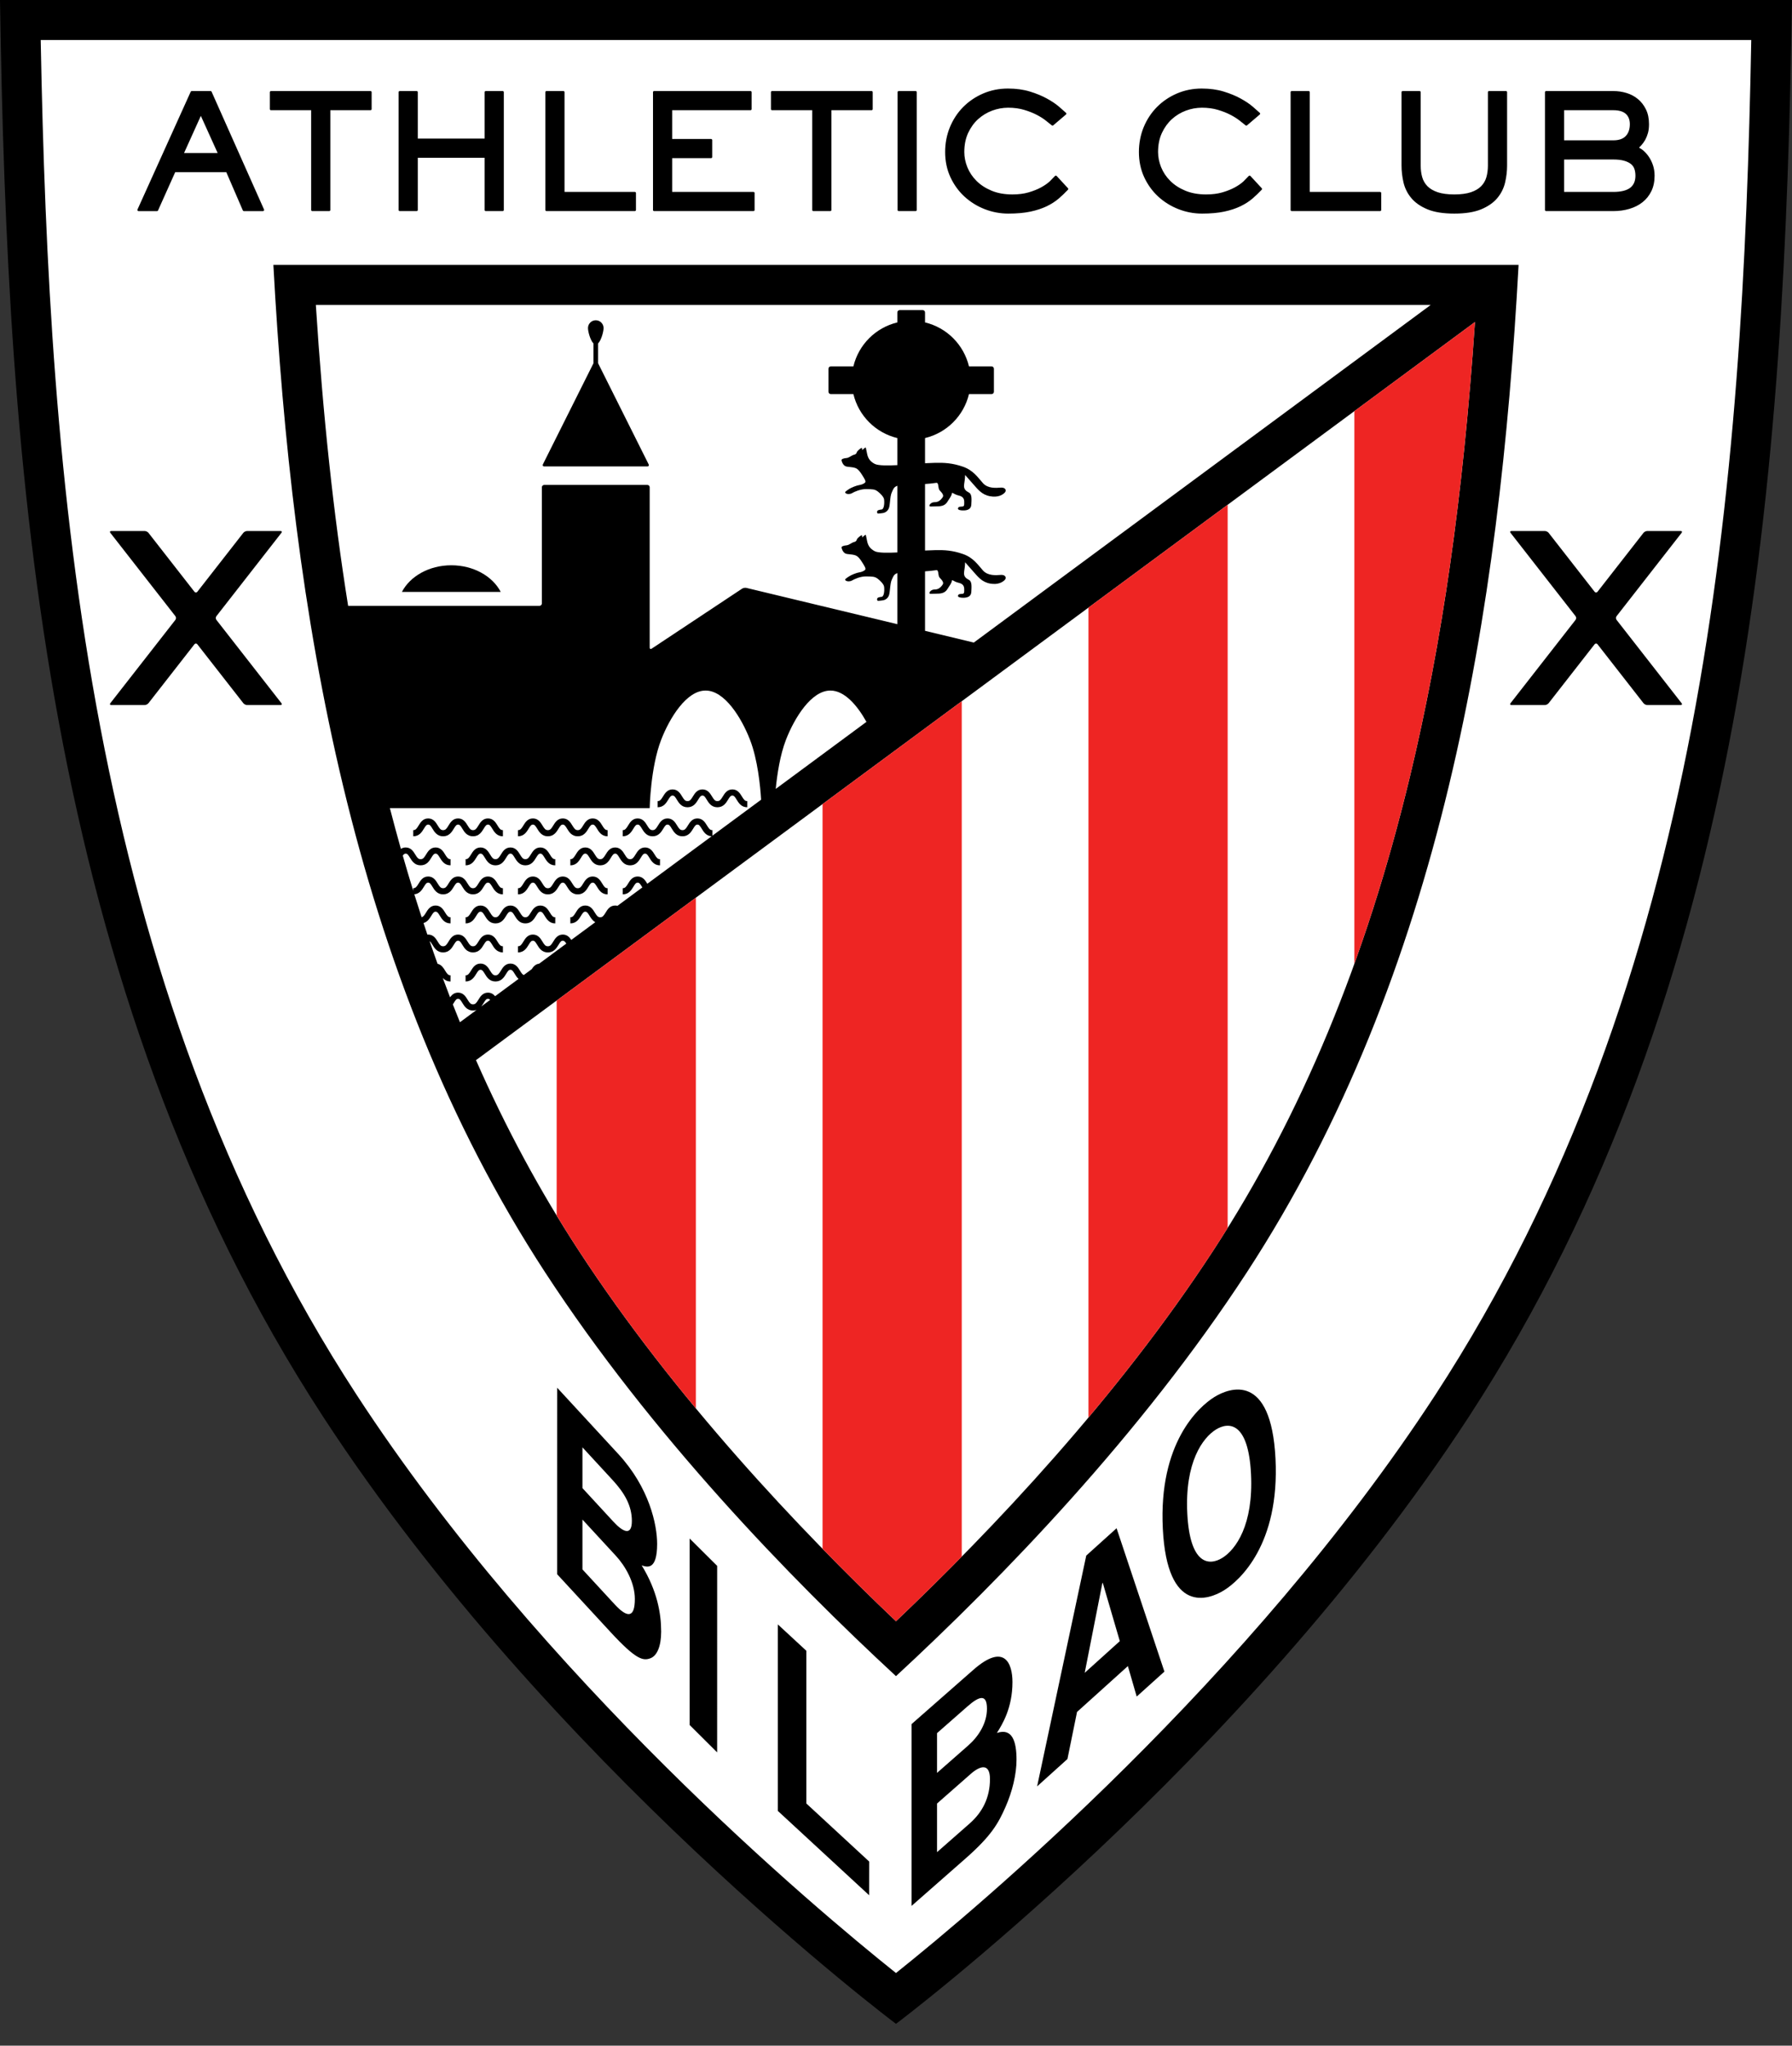
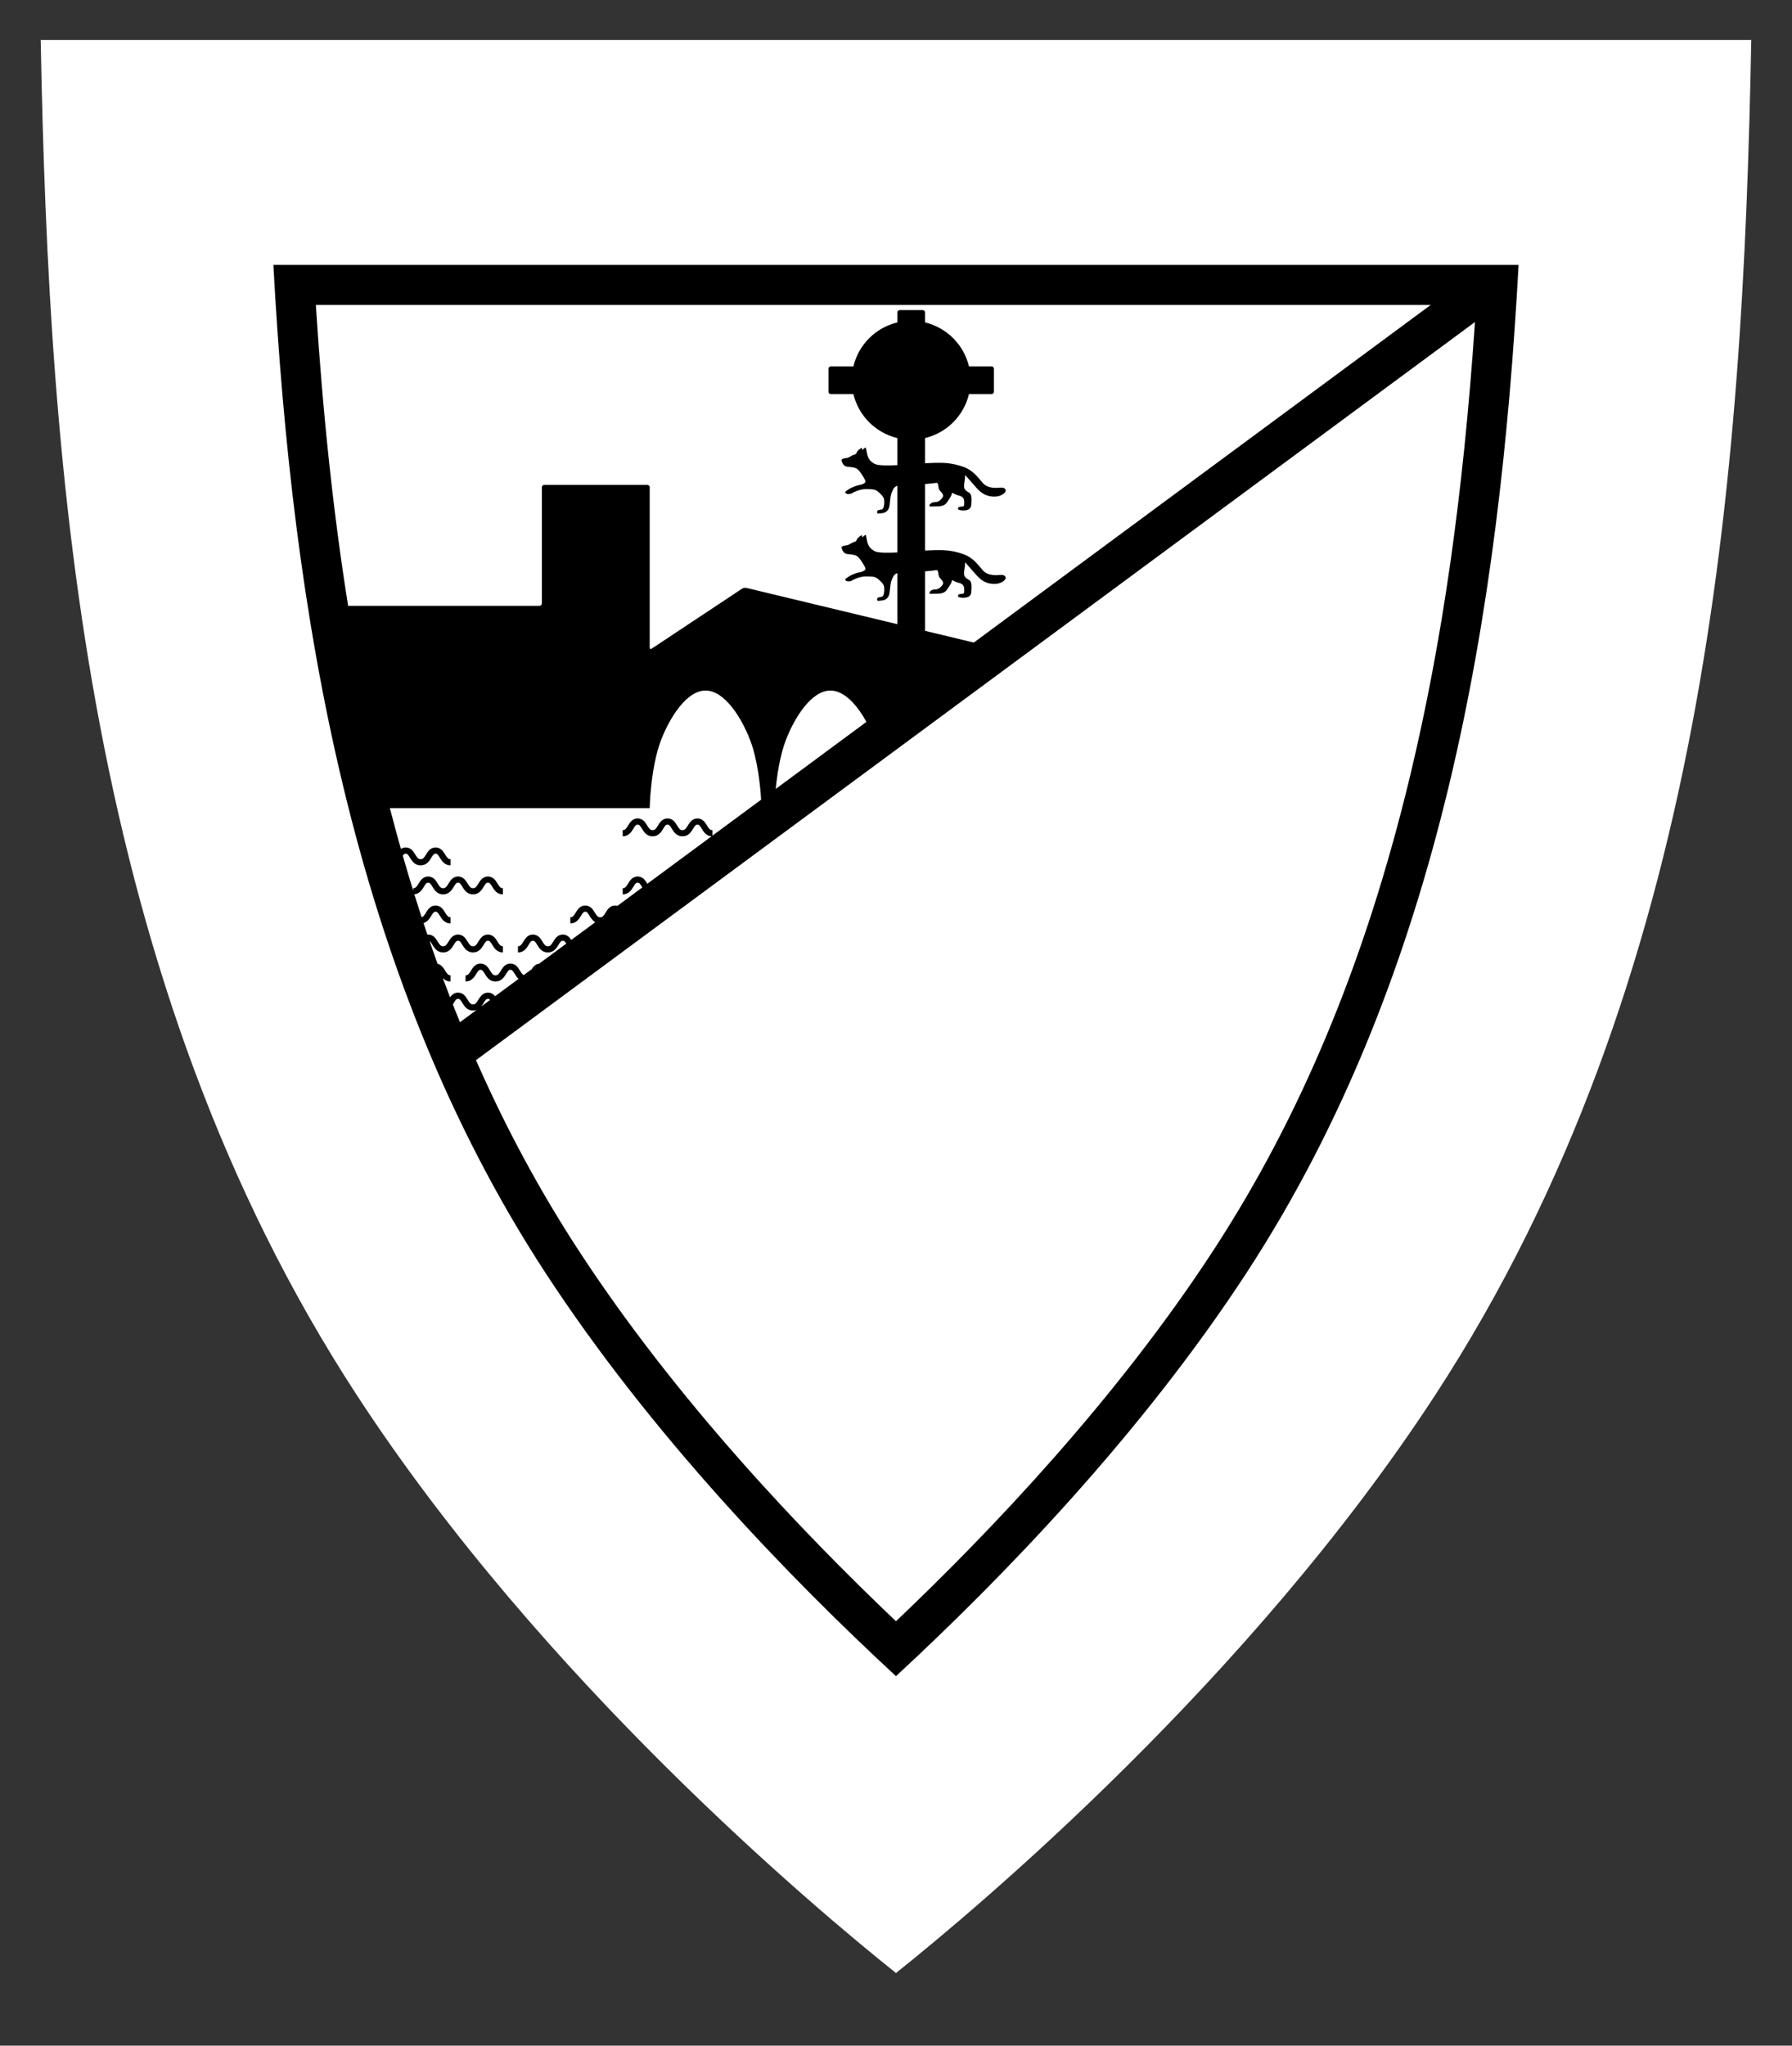
<svg xmlns="http://www.w3.org/2000/svg" width="78" height="89" viewBox="0 0 78 89" fill="none">
  <rect x="0" y="0" width="78" height="89" fill="#333333" stroke="none" />
-   <path d="M14.072 61.649C1.832 42.886 0.313 20.371 0 0H77.999C77.686 20.371 76.168 42.886 63.927 61.649C54.083 76.738 38.999 88.05 38.999 88.05C38.999 88.05 23.916 76.738 14.072 61.649Z" fill="black" />
  <path d="M76.227 1.742C75.866 20.931 74.253 42.631 62.468 60.697C54.389 73.08 42.552 83.002 38.999 85.839C35.447 83.002 23.61 73.08 15.531 60.697C3.745 42.631 2.133 20.93 1.772 1.742H76.227Z" fill="white" />
  <path d="M66.099 11.525C65.278 26.58 62.759 42.344 54.274 55.351C49.664 62.418 43.619 68.654 38.999 72.923C34.38 68.654 28.335 62.418 23.725 55.351C15.239 42.344 12.72 26.58 11.899 11.525L66.099 11.525Z" fill="black" />
  <path d="M17.983 38.744C17.828 38.239 17.677 37.732 17.532 37.224L17.534 37.221C17.576 37.163 17.609 37.138 17.659 37.138C17.73 37.138 17.768 37.19 17.845 37.316C17.93 37.456 18.046 37.647 18.309 37.647C18.573 37.647 18.689 37.456 18.774 37.316C18.851 37.19 18.889 37.138 18.96 37.138C19.031 37.138 19.069 37.19 19.146 37.316C19.231 37.456 19.348 37.647 19.611 37.647V37.379C19.509 37.379 19.463 37.321 19.375 37.176C19.297 37.047 19.189 36.87 18.96 36.87C18.731 36.87 18.624 37.047 18.545 37.176C18.457 37.321 18.412 37.379 18.309 37.379C18.207 37.379 18.162 37.321 18.074 37.176C17.995 37.047 17.888 36.87 17.659 36.87C17.576 36.87 17.509 36.893 17.453 36.929L17.449 36.931C17.285 36.35 17.126 35.761 16.972 35.165L16.971 35.158H28.279C28.279 35.158 28.311 33.388 28.78 32.181C29.15 31.23 29.881 30.042 30.712 30.043C31.543 30.041 32.274 31.23 32.644 32.181C32.98 33.044 33.092 34.194 33.128 34.78L33.13 34.791L31.009 36.357L31.008 36.346V36.116C30.905 36.116 30.86 36.057 30.772 35.913C30.694 35.784 30.586 35.607 30.357 35.607C30.128 35.607 30.02 35.784 29.942 35.913C29.854 36.057 29.808 36.116 29.706 36.116C29.604 36.116 29.558 36.057 29.471 35.913C29.392 35.784 29.285 35.607 29.056 35.607C28.827 35.607 28.719 35.784 28.641 35.913C28.553 36.057 28.507 36.116 28.405 36.116C28.303 36.116 28.257 36.057 28.17 35.913C28.091 35.784 27.984 35.607 27.755 35.607C27.526 35.607 27.418 35.784 27.34 35.913C27.252 36.057 27.206 36.116 27.104 36.116V36.384C27.367 36.384 27.484 36.192 27.569 36.052C27.645 35.926 27.683 35.875 27.755 35.875C27.826 35.875 27.864 35.926 27.941 36.052C28.026 36.192 28.142 36.384 28.405 36.384C28.668 36.384 28.785 36.192 28.87 36.052C28.946 35.926 28.985 35.875 29.056 35.875C29.127 35.875 29.165 35.926 29.241 36.052C29.326 36.192 29.443 36.384 29.706 36.384C29.969 36.384 30.086 36.192 30.171 36.052C30.247 35.926 30.285 35.875 30.357 35.875C30.428 35.875 30.466 35.926 30.543 36.052C30.623 36.185 30.732 36.364 30.967 36.383L30.974 36.383L28.177 38.448L28.173 38.445L28.17 38.44C28.091 38.31 27.984 38.133 27.755 38.133C27.526 38.133 27.418 38.31 27.34 38.44C27.252 38.584 27.206 38.642 27.104 38.642V38.91C27.367 38.91 27.484 38.719 27.569 38.579C27.645 38.453 27.683 38.401 27.755 38.401C27.826 38.401 27.864 38.453 27.941 38.579L27.956 38.603L27.959 38.609L26.876 39.409L26.871 39.407C26.84 39.4 26.808 39.396 26.776 39.396C26.547 39.396 26.44 39.573 26.361 39.703C26.274 39.847 26.228 39.906 26.126 39.906C26.024 39.906 25.978 39.847 25.89 39.702C25.812 39.573 25.704 39.396 25.475 39.396C25.246 39.396 25.139 39.573 25.06 39.702C24.973 39.847 24.927 39.906 24.825 39.906V40.173C25.088 40.173 25.204 39.982 25.289 39.842C25.366 39.715 25.404 39.664 25.475 39.664C25.546 39.664 25.584 39.716 25.661 39.842C25.717 39.934 25.788 40.05 25.905 40.117L25.911 40.121L24.867 40.892L24.864 40.889C24.789 40.776 24.683 40.659 24.497 40.659C24.268 40.659 24.16 40.836 24.082 40.965C23.994 41.109 23.948 41.168 23.846 41.168C23.744 41.168 23.698 41.11 23.611 40.965C23.532 40.836 23.425 40.659 23.196 40.659C22.967 40.659 22.859 40.836 22.781 40.965C22.693 41.11 22.647 41.168 22.545 41.168V41.437C22.808 41.437 22.925 41.245 23.01 41.105C23.086 40.979 23.125 40.927 23.196 40.927C23.267 40.927 23.305 40.979 23.382 41.105C23.466 41.245 23.583 41.437 23.846 41.437C24.109 41.437 24.226 41.245 24.311 41.105C24.387 40.979 24.425 40.927 24.497 40.927C24.555 40.927 24.591 40.962 24.645 41.045L24.649 41.053L23.471 41.923L23.463 41.926C23.306 41.947 23.212 42.058 23.145 42.163L23.142 42.166L22.799 42.42L22.793 42.417C22.737 42.392 22.695 42.333 22.632 42.229C22.554 42.099 22.446 41.922 22.217 41.922C21.988 41.922 21.881 42.099 21.802 42.229C21.715 42.373 21.669 42.432 21.567 42.432C21.465 42.432 21.419 42.373 21.331 42.229C21.253 42.099 21.145 41.922 20.916 41.922C20.687 41.922 20.58 42.099 20.501 42.229C20.413 42.373 20.367 42.432 20.265 42.432V42.7C20.528 42.7 20.645 42.508 20.73 42.368C20.806 42.242 20.845 42.191 20.916 42.191C20.987 42.191 21.025 42.242 21.102 42.368C21.187 42.508 21.303 42.7 21.567 42.7C21.83 42.7 21.946 42.508 22.031 42.368C22.108 42.242 22.146 42.191 22.217 42.191C22.288 42.191 22.326 42.242 22.403 42.368C22.445 42.437 22.494 42.519 22.566 42.584L22.571 42.588L21.552 43.34L21.549 43.338C21.478 43.255 21.382 43.186 21.239 43.186C21.01 43.186 20.903 43.363 20.824 43.492C20.736 43.636 20.691 43.695 20.588 43.695C20.486 43.695 20.441 43.636 20.353 43.492C20.274 43.363 20.167 43.185 19.938 43.185C19.777 43.185 19.677 43.273 19.604 43.369C19.6 43.374 19.593 43.385 19.59 43.39L19.587 43.382C19.48 43.104 19.374 42.826 19.271 42.546L19.28 42.556C19.356 42.636 19.459 42.7 19.61 42.7V42.431C19.508 42.431 19.462 42.373 19.375 42.228C19.308 42.119 19.22 41.974 19.054 41.933L19.046 41.931C18.928 41.604 18.812 41.275 18.7 40.946L18.706 40.95C18.742 40.976 18.775 41.026 18.823 41.104C18.908 41.245 19.024 41.436 19.287 41.436C19.55 41.436 19.667 41.245 19.752 41.104C19.829 40.978 19.867 40.927 19.938 40.927C20.009 40.927 20.047 40.978 20.124 41.104C20.209 41.245 20.325 41.436 20.588 41.436C20.852 41.436 20.968 41.245 21.053 41.104C21.13 40.978 21.168 40.927 21.239 40.927C21.31 40.927 21.348 40.978 21.425 41.104C21.51 41.245 21.627 41.436 21.89 41.436V41.168C21.788 41.168 21.742 41.109 21.654 40.965C21.576 40.836 21.468 40.659 21.239 40.659C21.01 40.659 20.903 40.836 20.824 40.965C20.736 41.109 20.691 41.168 20.588 41.168C20.486 41.168 20.441 41.109 20.353 40.965C20.274 40.836 20.167 40.659 19.938 40.659C19.709 40.659 19.601 40.836 19.523 40.965C19.435 41.109 19.39 41.168 19.287 41.168C19.185 41.168 19.14 41.109 19.052 40.965C18.973 40.836 18.866 40.659 18.637 40.659C18.627 40.659 18.617 40.659 18.608 40.66L18.602 40.66C18.546 40.493 18.489 40.325 18.434 40.157L18.441 40.155C18.614 40.103 18.704 39.955 18.774 39.841C18.85 39.715 18.889 39.664 18.96 39.664C19.031 39.664 19.069 39.715 19.146 39.841C19.231 39.981 19.347 40.173 19.61 40.173V39.905C19.508 39.905 19.462 39.846 19.375 39.702C19.296 39.573 19.189 39.396 18.96 39.396C18.731 39.396 18.623 39.573 18.544 39.702C18.472 39.822 18.428 39.883 18.357 39.9L18.35 39.901C18.243 39.573 18.138 39.244 18.036 38.915L18.032 38.908C18.263 38.887 18.371 38.71 18.451 38.578C18.528 38.452 18.566 38.401 18.637 38.401C18.708 38.401 18.746 38.452 18.823 38.578C18.908 38.718 19.025 38.91 19.288 38.91C19.551 38.91 19.667 38.718 19.752 38.578C19.829 38.452 19.867 38.401 19.938 38.401C20.009 38.401 20.048 38.452 20.124 38.578C20.209 38.718 20.326 38.91 20.589 38.91C20.852 38.91 20.968 38.718 21.053 38.578C21.13 38.452 21.168 38.401 21.239 38.401C21.31 38.401 21.349 38.452 21.425 38.578C21.51 38.718 21.627 38.91 21.89 38.91V38.642C21.788 38.642 21.742 38.584 21.654 38.44C21.576 38.31 21.468 38.133 21.239 38.133C21.01 38.133 20.903 38.31 20.824 38.44C20.737 38.584 20.691 38.642 20.589 38.642C20.487 38.642 20.441 38.584 20.353 38.44C20.275 38.31 20.167 38.133 19.938 38.133C19.709 38.133 19.602 38.31 19.523 38.44C19.436 38.584 19.39 38.642 19.288 38.642C19.186 38.642 19.14 38.584 19.052 38.44C18.973 38.31 18.866 38.133 18.637 38.133C18.408 38.133 18.3 38.31 18.222 38.44C18.134 38.584 18.088 38.642 17.986 38.642V38.75L17.983 38.744ZM42.376 27.953L40.276 27.448L40.264 27.444V24.856L40.272 24.856C40.432 24.846 40.592 24.829 40.75 24.806C40.879 24.786 40.806 25.035 40.909 25.142C41.013 25.249 41.089 25.348 41.032 25.432C40.92 25.596 40.814 25.647 40.678 25.647C40.543 25.647 40.456 25.746 40.456 25.8C40.456 25.853 40.527 25.83 40.734 25.83C40.941 25.83 41.124 25.815 41.236 25.631C41.333 25.471 41.425 25.369 41.43 25.264C41.431 25.249 41.447 25.234 41.481 25.254C41.536 25.287 41.627 25.333 41.729 25.356C41.896 25.395 41.97 25.48 41.97 25.633C41.97 25.786 41.976 25.838 41.856 25.838C41.737 25.838 41.697 25.876 41.697 25.929C41.697 25.983 41.817 26.014 41.968 26.006C42.119 25.998 42.27 25.945 42.278 25.754C42.286 25.563 42.318 25.31 42.183 25.234C42.047 25.158 41.928 25.089 41.968 24.852C42.008 24.615 42.008 24.462 42.008 24.462C42.008 24.462 42.162 24.64 42.361 24.862C42.56 25.084 42.728 25.318 43.087 25.387C43.445 25.456 43.647 25.322 43.734 25.231C43.822 25.139 43.767 24.997 43.56 25.012C43.353 25.028 43.003 25.058 42.788 24.822C42.573 24.585 42.375 24.263 41.914 24.103C41.452 23.942 41.101 23.926 40.702 23.935C40.544 23.938 40.403 23.944 40.27 23.951L40.264 23.952V21.058L40.27 21.057C40.431 21.047 40.591 21.031 40.75 21.007C40.879 20.988 40.806 21.236 40.909 21.343C41.013 21.451 41.089 21.549 41.032 21.633C40.919 21.797 40.814 21.848 40.678 21.848C40.543 21.848 40.455 21.947 40.455 22.001C40.455 22.054 40.527 22.031 40.734 22.031C40.941 22.031 41.124 22.016 41.236 21.833C41.333 21.672 41.424 21.57 41.43 21.465C41.431 21.45 41.447 21.435 41.481 21.455C41.536 21.488 41.627 21.534 41.729 21.558C41.896 21.596 41.97 21.681 41.97 21.834C41.97 21.987 41.976 22.039 41.856 22.039C41.737 22.039 41.697 22.077 41.697 22.131C41.697 22.184 41.816 22.215 41.968 22.207C42.119 22.2 42.27 22.146 42.278 21.955C42.286 21.764 42.318 21.512 42.183 21.435C42.047 21.359 41.928 21.29 41.968 21.053C42.008 20.817 42.008 20.664 42.008 20.664C42.008 20.664 42.161 20.842 42.361 21.064C42.559 21.285 42.728 21.52 43.087 21.588C43.444 21.657 43.647 21.524 43.734 21.432C43.822 21.34 43.767 21.199 43.56 21.214C43.353 21.229 43.002 21.26 42.788 21.023C42.572 20.786 42.375 20.465 41.914 20.304C41.452 20.144 41.101 20.128 40.702 20.136C40.559 20.139 40.415 20.145 40.272 20.153L40.264 20.153V19.058L40.27 19.057C40.732 18.945 41.154 18.707 41.49 18.371C41.826 18.035 42.063 17.613 42.175 17.151L42.178 17.146H43.16C43.187 17.146 43.213 17.135 43.232 17.116C43.251 17.096 43.262 17.07 43.262 17.043V16.042C43.262 16.015 43.251 15.989 43.232 15.97C43.213 15.95 43.187 15.94 43.16 15.94H42.178L42.175 15.933C42.062 15.471 41.825 15.049 41.489 14.713C41.153 14.377 40.731 14.14 40.269 14.028L40.264 14.026V13.593C40.264 13.566 40.253 13.54 40.234 13.521C40.215 13.502 40.189 13.491 40.161 13.491H39.16C39.133 13.491 39.107 13.502 39.088 13.521C39.069 13.54 39.058 13.566 39.058 13.593V14.026L39.055 14.028C38.593 14.14 38.171 14.376 37.834 14.712C37.498 15.048 37.26 15.469 37.148 15.931L37.145 15.94H36.163C36.135 15.94 36.109 15.951 36.09 15.97C36.071 15.989 36.06 16.015 36.06 16.042V17.043C36.06 17.1 36.106 17.146 36.163 17.146H37.145L37.148 17.155C37.26 17.616 37.497 18.037 37.833 18.372C38.169 18.708 38.59 18.945 39.051 19.057L39.058 19.058V20.237L39.053 20.237C38.652 20.257 38.228 20.26 38.08 20.185C37.87 20.079 37.786 19.937 37.748 19.766C37.727 19.675 37.708 19.584 37.69 19.493C37.686 19.471 37.671 19.466 37.653 19.48C37.617 19.505 37.561 19.549 37.528 19.585C37.528 19.585 37.528 19.55 37.524 19.509C37.523 19.505 37.522 19.501 37.519 19.497C37.517 19.494 37.513 19.492 37.509 19.49C37.506 19.488 37.502 19.488 37.497 19.488C37.493 19.488 37.489 19.49 37.486 19.492C37.431 19.526 37.381 19.566 37.337 19.612C37.263 19.688 37.306 19.75 37.18 19.782C37.054 19.813 36.968 19.917 36.839 19.928C36.711 19.939 36.615 19.973 36.63 20.034C36.646 20.095 36.701 20.287 36.877 20.304C37.052 20.322 37.172 20.334 37.256 20.371C37.341 20.409 37.422 20.5 37.524 20.662C37.626 20.824 37.702 20.942 37.658 20.99C37.615 21.039 37.506 21.089 37.4 21.104C37.294 21.119 37.053 21.208 36.942 21.287C36.83 21.366 36.727 21.411 36.83 21.472C36.877 21.499 36.995 21.51 37.089 21.454C37.182 21.399 37.446 21.275 37.706 21.279C37.973 21.285 38.074 21.278 38.211 21.386C38.294 21.45 38.471 21.61 38.483 21.735C38.504 21.937 38.469 22.153 38.377 22.166C38.285 22.178 38.171 22.187 38.176 22.278C38.182 22.369 38.228 22.341 38.399 22.325C38.57 22.308 38.677 22.194 38.708 22.049C38.738 21.904 38.737 21.791 38.767 21.597C38.782 21.506 38.802 21.456 38.816 21.426C38.876 21.292 38.898 21.193 39.052 21.137L39.058 21.135V24.033L39.053 24.035C38.652 24.055 38.228 24.058 38.081 23.984C37.871 23.878 37.786 23.736 37.748 23.565C37.728 23.474 37.709 23.383 37.691 23.291C37.686 23.269 37.671 23.265 37.653 23.278C37.618 23.304 37.561 23.347 37.528 23.384C37.528 23.384 37.528 23.349 37.524 23.307C37.523 23.303 37.522 23.299 37.519 23.296C37.517 23.293 37.513 23.29 37.51 23.288C37.506 23.287 37.502 23.286 37.498 23.287C37.494 23.287 37.49 23.289 37.486 23.291C37.432 23.324 37.382 23.364 37.337 23.41C37.263 23.487 37.306 23.549 37.18 23.58C37.055 23.612 36.968 23.715 36.84 23.726C36.712 23.737 36.615 23.772 36.631 23.833C36.647 23.894 36.701 24.085 36.877 24.103C37.053 24.121 37.172 24.132 37.257 24.17C37.341 24.207 37.423 24.298 37.525 24.46C37.627 24.622 37.703 24.741 37.658 24.789C37.615 24.837 37.506 24.888 37.4 24.902C37.294 24.917 37.054 25.007 36.942 25.086C36.83 25.165 36.727 25.209 36.831 25.27C36.877 25.298 36.996 25.308 37.089 25.253C37.182 25.198 37.446 25.073 37.706 25.078C37.974 25.084 38.074 25.077 38.211 25.184C38.294 25.249 38.471 25.408 38.484 25.534C38.505 25.735 38.47 25.952 38.378 25.965C38.286 25.977 38.171 25.986 38.177 26.077C38.182 26.168 38.229 26.14 38.4 26.123C38.571 26.107 38.678 25.993 38.708 25.848C38.738 25.703 38.737 25.59 38.768 25.396C38.782 25.305 38.802 25.254 38.816 25.224C38.877 25.091 38.898 24.992 39.052 24.936L39.058 24.936V27.156L39.042 27.152L32.487 25.577C32.432 25.564 32.349 25.579 32.302 25.61L28.364 28.221C28.317 28.252 28.279 28.232 28.279 28.175V21.2C28.279 21.172 28.268 21.146 28.249 21.127C28.229 21.108 28.203 21.097 28.176 21.097H23.688C23.661 21.097 23.635 21.108 23.616 21.127C23.596 21.146 23.585 21.172 23.585 21.2V26.255C23.585 26.282 23.574 26.308 23.555 26.327C23.536 26.346 23.51 26.357 23.483 26.357H15.153L15.151 26.347C14.514 22.364 14.055 18.065 13.748 13.268H62.273L62.261 13.277L42.386 27.956L42.376 27.953Z" fill="white" />
-   <path d="M6.462 30.593C6.427 30.637 6.353 30.674 6.296 30.674H4.843C4.786 30.674 4.769 30.637 4.803 30.593L7.634 26.969C7.651 26.945 7.66 26.917 7.66 26.888C7.66 26.859 7.651 26.83 7.634 26.807L4.803 23.182C4.769 23.138 4.786 23.102 4.843 23.102H6.296C6.353 23.102 6.427 23.138 6.462 23.182L8.463 25.745C8.498 25.79 8.555 25.79 8.59 25.745L10.591 23.182C10.626 23.138 10.7 23.102 10.757 23.102H12.21C12.267 23.102 12.284 23.138 12.249 23.182L9.419 26.807C9.402 26.83 9.393 26.859 9.393 26.888C9.393 26.917 9.402 26.945 9.419 26.969L12.249 30.593C12.284 30.637 12.266 30.674 12.21 30.674H10.757C10.7 30.674 10.626 30.637 10.591 30.593L8.589 28.03C8.555 27.986 8.498 27.986 8.463 28.03L6.462 30.593ZM71.536 30.593C71.571 30.637 71.645 30.674 71.702 30.674H73.155C73.212 30.674 73.229 30.637 73.194 30.593L70.364 26.969C70.347 26.945 70.338 26.917 70.338 26.888C70.338 26.859 70.347 26.83 70.364 26.807L73.195 23.182C73.229 23.138 73.212 23.102 73.155 23.102H71.702C71.645 23.102 71.571 23.138 71.536 23.182L69.535 25.745C69.5 25.79 69.443 25.79 69.408 25.745L67.407 23.182C67.373 23.138 67.298 23.102 67.241 23.102H65.788C65.731 23.102 65.714 23.138 65.749 23.182L68.579 26.807C68.596 26.83 68.605 26.859 68.605 26.888C68.605 26.917 68.596 26.945 68.579 26.969L65.749 30.593C65.714 30.637 65.731 30.674 65.788 30.674H67.241C67.298 30.674 67.372 30.637 67.407 30.593L69.408 28.03C69.443 27.986 69.5 27.986 69.535 28.03L71.536 30.593ZM19.644 24.593C18.678 24.593 17.848 25.071 17.494 25.752H21.795C21.441 25.071 20.611 24.593 19.644 24.593H19.644Z" fill="black" />
  <path d="M37.715 31.405L33.766 34.322L33.766 34.315C33.826 33.697 33.952 32.852 34.212 32.181C34.582 31.23 35.314 30.042 36.145 30.043C36.754 30.042 37.31 30.682 37.709 31.398L37.715 31.405ZM20.725 46.118L64.189 14.019L64.201 14.009C63.684 21.608 62.774 27.952 61.367 33.799C59.443 41.788 56.646 48.526 52.814 54.399C48.624 60.822 43.19 66.555 38.999 70.534C34.808 66.555 29.374 60.822 25.184 54.399C23.5 51.819 22.016 49.071 20.718 46.123L20.725 46.118Z" fill="white" />
-   <path d="M35.807 67.386C36.851 68.456 37.915 69.505 38.999 70.534C39.968 69.615 40.922 68.678 41.859 67.726L41.862 67.724V30.51L41.858 30.511L35.807 34.98L35.803 34.983V67.382L35.807 67.386ZM47.377 61.674V26.435L47.381 26.432L53.431 21.964L53.436 21.963V53.425L53.433 53.43C53.23 53.755 53.024 54.078 52.814 54.399C51.148 56.954 49.284 59.4 47.38 61.67L47.377 61.674ZM24.235 52.892C24.544 53.401 24.86 53.903 25.184 54.399C26.753 56.804 28.496 59.112 30.283 61.268L30.288 61.274V39.056L30.282 39.06L24.234 43.527L24.23 43.531V52.881L24.235 52.892ZM58.951 41.938V17.89L58.954 17.885L64.189 14.019L64.201 14.009C63.684 21.608 62.774 27.952 61.367 33.799C60.677 36.665 59.874 39.37 58.952 41.932L58.951 41.938Z" fill="#EE2523" />
-   <path d="M26.039 15.815L28.233 20.201C28.259 20.252 28.233 20.293 28.177 20.293H23.688C23.632 20.293 23.606 20.252 23.631 20.201L25.825 15.817L25.832 15.802V14.943L25.828 14.939C25.692 14.799 25.593 14.424 25.593 14.273C25.593 14.183 25.629 14.097 25.692 14.033C25.756 13.969 25.842 13.934 25.932 13.934C26.022 13.934 26.109 13.969 26.172 14.033C26.236 14.097 26.272 14.183 26.272 14.273C26.272 14.425 26.172 14.801 26.035 14.94L26.033 14.943V15.806L26.039 15.815ZM25.383 35.913C25.296 36.057 25.25 36.116 25.148 36.116C25.046 36.116 25 36.058 24.912 35.913C24.834 35.784 24.726 35.607 24.497 35.607C24.268 35.607 24.161 35.784 24.082 35.913C23.994 36.058 23.949 36.116 23.847 36.116C23.744 36.116 23.699 36.058 23.611 35.913C23.532 35.784 23.425 35.607 23.196 35.607C22.967 35.607 22.86 35.784 22.781 35.913C22.693 36.057 22.647 36.116 22.545 36.116V36.384C22.808 36.384 22.925 36.192 23.01 36.052C23.087 35.926 23.125 35.875 23.196 35.875C23.267 35.875 23.305 35.926 23.382 36.052C23.467 36.192 23.584 36.384 23.846 36.384C24.109 36.384 24.226 36.192 24.311 36.052C24.388 35.926 24.426 35.875 24.497 35.875C24.568 35.875 24.606 35.926 24.683 36.052C24.768 36.192 24.884 36.384 25.148 36.384C25.411 36.384 25.527 36.192 25.612 36.052C25.689 35.926 25.727 35.875 25.798 35.875C25.869 35.875 25.907 35.926 25.984 36.052C26.069 36.192 26.186 36.384 26.448 36.384V36.116C26.346 36.116 26.3 36.057 26.213 35.913C26.134 35.784 26.027 35.607 25.798 35.607C25.569 35.607 25.462 35.784 25.383 35.913ZM20.825 35.913C20.737 36.057 20.691 36.116 20.589 36.116C20.487 36.116 20.441 36.058 20.354 35.913C20.275 35.784 20.168 35.607 19.939 35.607C19.71 35.607 19.602 35.784 19.524 35.913C19.436 36.058 19.39 36.116 19.288 36.116C19.186 36.116 19.14 36.058 19.052 35.913C18.974 35.784 18.866 35.607 18.637 35.607C18.409 35.607 18.301 35.784 18.222 35.913C18.135 36.057 18.089 36.116 17.987 36.116V36.384C18.25 36.384 18.366 36.192 18.451 36.052C18.528 35.926 18.566 35.875 18.637 35.875C18.709 35.875 18.747 35.926 18.823 36.052C18.908 36.192 19.025 36.384 19.288 36.384C19.551 36.384 19.668 36.192 19.753 36.052C19.829 35.926 19.867 35.875 19.939 35.875C20.01 35.875 20.048 35.926 20.124 36.052C20.209 36.192 20.326 36.384 20.589 36.384C20.852 36.384 20.969 36.192 21.054 36.052C21.13 35.926 21.169 35.875 21.24 35.875C21.311 35.875 21.349 35.926 21.426 36.052C21.511 36.192 21.627 36.384 21.89 36.384V36.116C21.788 36.116 21.742 36.057 21.655 35.913C21.576 35.784 21.469 35.607 21.24 35.607C21.011 35.607 20.903 35.784 20.825 35.913ZM31.462 34.65C31.374 34.794 31.328 34.853 31.226 34.853C31.124 34.853 31.078 34.794 30.991 34.65C30.912 34.521 30.804 34.344 30.576 34.344C30.346 34.344 30.239 34.521 30.16 34.65C30.073 34.794 30.027 34.853 29.925 34.853C29.823 34.853 29.777 34.794 29.689 34.65C29.611 34.521 29.503 34.344 29.274 34.344C29.046 34.344 28.938 34.521 28.859 34.65C28.772 34.794 28.726 34.853 28.624 34.853V35.121C28.887 35.121 29.003 34.929 29.088 34.789C29.165 34.663 29.203 34.612 29.274 34.612C29.346 34.612 29.384 34.663 29.46 34.789C29.546 34.929 29.662 35.121 29.925 35.121C30.188 35.121 30.305 34.929 30.39 34.789C30.466 34.663 30.505 34.612 30.576 34.612C30.647 34.612 30.685 34.663 30.761 34.789C30.846 34.929 30.963 35.121 31.226 35.121C31.489 35.121 31.606 34.929 31.691 34.789C31.767 34.663 31.805 34.612 31.877 34.612C31.948 34.612 31.986 34.663 32.063 34.789C32.148 34.929 32.264 35.121 32.527 35.121V34.853C32.425 34.853 32.379 34.794 32.292 34.65C32.213 34.521 32.105 34.344 31.877 34.344C31.648 34.344 31.54 34.521 31.462 34.65ZM25.383 38.44C25.296 38.584 25.25 38.643 25.148 38.643C25.046 38.643 25 38.584 24.912 38.44C24.834 38.31 24.726 38.133 24.497 38.133C24.268 38.133 24.161 38.31 24.082 38.44C23.994 38.584 23.949 38.643 23.847 38.643C23.744 38.643 23.699 38.584 23.611 38.44C23.532 38.31 23.425 38.133 23.196 38.133C22.967 38.133 22.86 38.31 22.781 38.44C22.693 38.584 22.647 38.643 22.545 38.643V38.911C22.808 38.911 22.925 38.719 23.01 38.579C23.087 38.453 23.125 38.401 23.196 38.401C23.267 38.401 23.305 38.453 23.382 38.579C23.467 38.719 23.584 38.911 23.846 38.911C24.109 38.911 24.226 38.719 24.311 38.579C24.388 38.453 24.426 38.401 24.497 38.401C24.568 38.401 24.606 38.453 24.683 38.579C24.768 38.719 24.884 38.911 25.148 38.911C25.411 38.911 25.527 38.719 25.612 38.579C25.689 38.453 25.727 38.401 25.798 38.401C25.869 38.401 25.907 38.453 25.984 38.579C26.069 38.719 26.186 38.911 26.448 38.911V38.643C26.346 38.643 26.3 38.584 26.213 38.44C26.134 38.31 26.027 38.133 25.798 38.133C25.569 38.133 25.462 38.31 25.383 38.44ZM23.104 37.176C23.016 37.321 22.971 37.379 22.868 37.379C22.766 37.379 22.721 37.321 22.633 37.176C22.555 37.047 22.447 36.87 22.218 36.87C21.989 36.87 21.881 37.047 21.803 37.176C21.715 37.321 21.669 37.379 21.567 37.379C21.465 37.379 21.419 37.321 21.332 37.176C21.253 37.047 21.146 36.87 20.917 36.87C20.688 36.87 20.58 37.047 20.502 37.176C20.414 37.321 20.368 37.379 20.266 37.379V37.648C20.529 37.648 20.645 37.456 20.731 37.316C20.807 37.19 20.846 37.138 20.917 37.138C20.988 37.138 21.026 37.19 21.103 37.316C21.188 37.456 21.304 37.648 21.567 37.648C21.83 37.648 21.947 37.456 22.032 37.316C22.108 37.19 22.147 37.138 22.218 37.138C22.289 37.138 22.327 37.19 22.404 37.316C22.489 37.456 22.605 37.648 22.868 37.648C23.131 37.648 23.248 37.456 23.333 37.316C23.41 37.19 23.448 37.138 23.519 37.138C23.59 37.138 23.628 37.19 23.705 37.316C23.79 37.456 23.907 37.648 24.169 37.648V37.379C24.067 37.379 24.021 37.321 23.934 37.176C23.855 37.047 23.748 36.87 23.519 36.87C23.29 36.87 23.183 37.047 23.104 37.176ZM27.663 37.176C27.575 37.321 27.529 37.379 27.427 37.379C27.325 37.379 27.279 37.321 27.192 37.176C27.113 37.047 27.005 36.87 26.777 36.87C26.548 36.87 26.44 37.047 26.362 37.176C26.274 37.321 26.228 37.379 26.126 37.379C26.024 37.379 25.978 37.321 25.891 37.176C25.812 37.047 25.704 36.87 25.476 36.87C25.247 36.87 25.139 37.047 25.061 37.176C24.973 37.321 24.927 37.379 24.825 37.379V37.648C25.088 37.648 25.204 37.456 25.29 37.316C25.366 37.19 25.404 37.138 25.475 37.138C25.547 37.138 25.585 37.19 25.662 37.316C25.747 37.456 25.863 37.648 26.126 37.648C26.389 37.648 26.506 37.456 26.591 37.316C26.667 37.19 26.706 37.138 26.777 37.138C26.848 37.138 26.886 37.19 26.962 37.316C27.048 37.456 27.164 37.648 27.427 37.648C27.69 37.648 27.807 37.456 27.892 37.316C27.968 37.19 28.006 37.138 28.078 37.138C28.149 37.138 28.187 37.19 28.264 37.316C28.349 37.456 28.465 37.648 28.728 37.648V37.379C28.626 37.379 28.58 37.321 28.493 37.176C28.414 37.047 28.306 36.87 28.078 36.87C27.849 36.87 27.741 37.047 27.663 37.176ZM23.104 39.703C23.016 39.847 22.971 39.906 22.868 39.906C22.766 39.906 22.721 39.847 22.633 39.703C22.555 39.574 22.447 39.397 22.218 39.397C21.989 39.397 21.881 39.574 21.803 39.703C21.715 39.847 21.669 39.906 21.567 39.906C21.465 39.906 21.419 39.847 21.332 39.703C21.253 39.574 21.146 39.397 20.917 39.397C20.688 39.397 20.58 39.574 20.502 39.703C20.414 39.847 20.368 39.906 20.266 39.906V40.174C20.529 40.174 20.645 39.982 20.731 39.842C20.807 39.716 20.846 39.665 20.917 39.665C20.988 39.665 21.026 39.716 21.103 39.842C21.188 39.982 21.304 40.174 21.567 40.174C21.83 40.174 21.947 39.982 22.032 39.842C22.108 39.716 22.147 39.665 22.218 39.665C22.289 39.665 22.327 39.716 22.404 39.842C22.489 39.982 22.605 40.174 22.868 40.174C23.131 40.174 23.248 39.982 23.333 39.842C23.41 39.716 23.448 39.665 23.519 39.665C23.59 39.665 23.628 39.716 23.705 39.842C23.79 39.982 23.907 40.174 24.169 40.174V39.906C24.067 39.906 24.021 39.847 23.934 39.703C23.855 39.574 23.748 39.397 23.519 39.397C23.29 39.397 23.183 39.574 23.104 39.703Z" fill="black" />
  <path d="M19.716 43.712C19.816 43.967 19.917 44.221 20.02 44.474L20.027 44.468L20.743 43.939L20.73 43.943C20.684 43.957 20.637 43.964 20.589 43.964C20.326 43.964 20.209 43.772 20.124 43.632C20.048 43.506 20.009 43.454 19.939 43.454C19.867 43.454 19.829 43.506 19.753 43.632C19.74 43.653 19.726 43.676 19.711 43.699L19.716 43.712ZM20.948 43.787L21.336 43.501L21.329 43.494C21.302 43.467 21.274 43.454 21.239 43.454C21.169 43.454 21.13 43.505 21.054 43.632C21.026 43.676 20.996 43.727 20.958 43.774L20.948 43.787Z" fill="white" />
-   <path d="M51.679 65.85C51.566 63.615 52.349 62.554 52.924 62.195C53.5 61.836 54.338 61.886 54.452 64.121C54.565 66.355 53.783 67.416 53.208 67.775C52.632 68.134 51.794 68.084 51.679 65.85ZM50.614 66.515C50.804 70.261 52.605 69.608 53.28 69.187C53.955 68.766 55.708 67.202 55.518 63.455C55.327 59.709 53.528 60.362 52.852 60.783C52.177 61.204 50.423 62.769 50.614 66.515ZM25.352 66.11L26.809 67.689C27.221 68.136 27.633 68.854 27.633 69.566C27.633 70.391 27.313 70.405 26.756 69.801L25.352 68.279V66.11H25.352ZM24.252 68.49L26.573 71.004C27.694 72.219 27.992 72.26 28.305 72.147C28.595 72.043 28.778 71.631 28.778 70.987C28.778 70.185 28.603 69.203 27.931 68.103C28.16 68.181 28.603 68.333 28.603 67.169C28.603 66.333 28.259 64.718 26.916 63.262L24.253 60.376L24.252 68.49ZM25.352 62.968L26.664 64.391C27.183 64.953 27.503 65.504 27.503 66.17C27.503 66.815 27.145 66.686 26.695 66.198L25.352 64.742L25.352 62.968ZM31.215 76.239L30.019 75.049V66.935L31.216 68.125L31.215 76.239ZM35.097 78.462L37.833 80.989L37.831 82.455L33.858 78.787V70.673L35.097 71.818L35.097 78.462ZM40.786 78.465L42.258 77.172C42.674 76.807 43.09 76.706 43.09 77.4C43.09 78.204 42.767 78.841 42.204 79.335L40.786 80.58V78.465ZM39.676 82.92L42.019 80.863C43.152 79.869 43.452 79.329 43.768 78.611C44.062 77.946 44.246 77.189 44.246 76.561C44.246 75.779 44.069 75.164 43.391 75.395C43.622 75.027 44.069 74.316 44.069 73.18C44.069 72.366 43.722 71.458 42.366 72.649L39.676 75.01L39.676 82.92ZM40.786 75.402L42.111 74.239C42.636 73.778 42.959 73.693 42.959 74.342C42.959 74.97 42.597 75.542 42.142 75.941L40.786 77.132V75.402ZM47.982 68.876L47.999 68.861L48.742 71.4L47.214 72.778L47.982 68.876ZM46.88 74.48L49.093 72.485L49.477 73.811L50.683 72.725L48.601 66.488L47.281 67.678L45.142 77.719L46.462 76.529L46.88 74.48ZM8.346 3.961C8.336 3.961 8.327 3.964 8.319 3.969C8.312 3.974 8.305 3.981 8.301 3.99L5.984 9.116C5.981 9.123 5.98 9.131 5.98 9.14C5.981 9.148 5.983 9.155 5.988 9.162C5.992 9.169 5.998 9.175 6.005 9.179C6.012 9.182 6.02 9.184 6.028 9.185H6.835C6.844 9.185 6.854 9.182 6.862 9.177C6.869 9.172 6.876 9.165 6.879 9.156L7.625 7.493H9.851L10.57 9.155C10.574 9.164 10.58 9.171 10.588 9.177C10.596 9.182 10.605 9.185 10.615 9.185H11.448C11.457 9.185 11.465 9.183 11.472 9.179C11.479 9.175 11.485 9.169 11.489 9.162C11.494 9.156 11.496 9.148 11.497 9.14C11.498 9.132 11.496 9.123 11.493 9.116L9.21 3.99C9.207 3.981 9.2 3.974 9.192 3.969C9.184 3.964 9.175 3.961 9.166 3.961H8.346ZM8.742 5.041L9.474 6.658H8.011C8.065 6.538 8.666 5.209 8.742 5.041ZM11.795 3.961C11.789 3.961 11.782 3.962 11.777 3.965C11.771 3.967 11.765 3.971 11.761 3.975C11.756 3.98 11.753 3.985 11.75 3.991C11.748 3.997 11.746 4.003 11.746 4.01V4.747C11.746 4.774 11.768 4.795 11.795 4.795H13.544V9.136C13.544 9.163 13.566 9.184 13.593 9.184H14.33C14.357 9.184 14.378 9.162 14.378 9.136V4.795H16.127C16.154 4.795 16.176 4.773 16.176 4.747V4.01C16.176 4.003 16.175 3.997 16.172 3.991C16.17 3.985 16.166 3.98 16.162 3.975C16.157 3.971 16.152 3.967 16.146 3.965C16.14 3.962 16.134 3.961 16.127 3.961H11.795ZM21.143 3.961C21.137 3.961 21.131 3.962 21.125 3.965C21.119 3.967 21.113 3.971 21.109 3.975C21.104 3.98 21.101 3.985 21.098 3.991C21.096 3.997 21.095 4.003 21.095 4.01V6.03H18.185V4.01C18.185 4.003 18.184 3.997 18.181 3.991C18.179 3.985 18.175 3.98 18.171 3.975C18.166 3.971 18.161 3.967 18.155 3.965C18.149 3.962 18.143 3.961 18.136 3.961H17.399C17.393 3.961 17.387 3.962 17.381 3.965C17.375 3.967 17.369 3.971 17.365 3.975C17.36 3.98 17.357 3.985 17.354 3.991C17.352 3.997 17.351 4.003 17.351 4.01V9.136C17.351 9.163 17.372 9.184 17.399 9.184H18.136C18.163 9.184 18.185 9.162 18.185 9.136V6.864H21.095V9.136C21.095 9.163 21.116 9.184 21.143 9.184H21.88C21.907 9.184 21.929 9.162 21.929 9.136V4.01C21.929 3.997 21.924 3.984 21.915 3.975C21.906 3.966 21.893 3.961 21.88 3.961H21.143ZM23.786 3.961C23.78 3.961 23.773 3.962 23.767 3.965C23.761 3.967 23.756 3.971 23.752 3.975C23.747 3.98 23.743 3.985 23.741 3.991C23.738 3.997 23.737 4.003 23.737 4.01V9.136C23.737 9.163 23.759 9.184 23.786 9.184H27.633C27.66 9.184 27.681 9.162 27.681 9.136V8.399C27.681 8.392 27.68 8.386 27.678 8.38C27.675 8.374 27.672 8.369 27.667 8.364C27.663 8.36 27.657 8.356 27.651 8.354C27.646 8.351 27.639 8.35 27.633 8.35H24.572V4.01C24.572 4.003 24.57 3.997 24.568 3.991C24.565 3.985 24.562 3.98 24.557 3.975C24.553 3.971 24.548 3.967 24.542 3.965C24.536 3.962 24.53 3.961 24.523 3.961H23.786ZM28.471 3.961C28.465 3.961 28.459 3.962 28.453 3.965C28.447 3.967 28.441 3.971 28.437 3.975C28.432 3.98 28.429 3.985 28.426 3.991C28.424 3.997 28.423 4.003 28.423 4.01V9.136C28.423 9.163 28.444 9.184 28.471 9.184H32.797C32.824 9.184 32.845 9.162 32.845 9.136V8.399C32.845 8.392 32.844 8.386 32.842 8.38C32.839 8.374 32.836 8.369 32.831 8.364C32.827 8.36 32.821 8.356 32.815 8.354C32.809 8.351 32.803 8.35 32.797 8.35H29.257V6.881H30.951C30.978 6.881 31 6.859 31 6.832V6.095C31 6.089 30.999 6.083 30.996 6.077C30.994 6.071 30.99 6.065 30.986 6.061C30.981 6.056 30.976 6.053 30.97 6.05C30.964 6.048 30.958 6.047 30.951 6.047H29.257V4.795H32.667C32.694 4.795 32.716 4.774 32.716 4.747V4.01C32.716 4.003 32.714 3.997 32.712 3.991C32.709 3.985 32.706 3.98 32.701 3.975C32.697 3.971 32.691 3.967 32.686 3.965C32.68 3.962 32.673 3.961 32.667 3.961H28.471L28.471 3.961ZM33.605 3.961C33.592 3.961 33.58 3.966 33.571 3.975C33.562 3.984 33.557 3.997 33.557 4.01V4.747C33.557 4.774 33.578 4.795 33.605 4.795H35.354V9.136C35.354 9.163 35.376 9.184 35.403 9.184H36.14C36.167 9.184 36.188 9.162 36.188 9.136V4.795H37.938C37.964 4.795 37.986 4.773 37.986 4.747V4.01C37.986 4.003 37.985 3.997 37.982 3.991C37.98 3.985 37.976 3.98 37.972 3.975C37.967 3.971 37.962 3.967 37.956 3.965C37.95 3.962 37.944 3.961 37.938 3.961H33.605ZM39.117 3.961C39.111 3.961 39.105 3.962 39.099 3.965C39.093 3.967 39.087 3.971 39.083 3.975C39.078 3.98 39.075 3.985 39.072 3.991C39.07 3.997 39.069 4.003 39.069 4.01V9.136C39.069 9.163 39.09 9.184 39.117 9.184H39.854C39.881 9.184 39.903 9.162 39.903 9.136V4.01C39.903 4.003 39.901 3.997 39.899 3.991C39.897 3.985 39.893 3.98 39.889 3.975C39.884 3.971 39.879 3.967 39.873 3.965C39.867 3.962 39.861 3.961 39.854 3.961H39.117ZM42.794 4.068C42.461 4.211 42.169 4.409 41.924 4.656C41.679 4.903 41.485 5.198 41.347 5.532C41.209 5.867 41.139 6.231 41.139 6.614C41.139 7.011 41.216 7.379 41.368 7.707C41.52 8.035 41.726 8.319 41.98 8.553C42.237 8.788 42.535 8.973 42.86 9.099C43.187 9.227 43.535 9.293 43.886 9.293C44.256 9.293 44.58 9.264 44.849 9.207C45.118 9.15 45.357 9.071 45.558 8.975C45.759 8.878 45.935 8.765 46.081 8.64C46.222 8.519 46.357 8.39 46.485 8.254C46.493 8.245 46.498 8.233 46.498 8.221C46.498 8.208 46.493 8.197 46.485 8.188L45.992 7.655C45.987 7.65 45.982 7.646 45.976 7.644C45.969 7.642 45.963 7.64 45.956 7.641C45.942 7.641 45.928 7.647 45.919 7.657L45.688 7.894C45.589 7.985 45.462 8.072 45.312 8.154C45.16 8.236 44.98 8.309 44.774 8.369C44.57 8.429 44.331 8.459 44.063 8.459C43.721 8.459 43.415 8.404 43.156 8.295C42.897 8.187 42.676 8.043 42.502 7.868C42.331 7.699 42.197 7.498 42.106 7.276C42.017 7.057 41.973 6.834 41.973 6.614C41.973 6.303 42.029 6.025 42.139 5.786C42.25 5.548 42.396 5.345 42.575 5.183C42.753 5.023 42.96 4.897 43.185 4.813C43.407 4.73 43.642 4.687 43.879 4.686C44.137 4.686 44.373 4.718 44.579 4.78C44.788 4.843 44.973 4.916 45.131 4.999C45.289 5.081 45.423 5.167 45.529 5.253L45.783 5.455C45.801 5.47 45.827 5.469 45.844 5.454L46.398 4.982C46.404 4.978 46.408 4.972 46.411 4.966C46.414 4.96 46.416 4.953 46.416 4.946C46.416 4.939 46.414 4.932 46.412 4.926C46.409 4.92 46.405 4.914 46.4 4.91L46.101 4.646C45.965 4.528 45.788 4.409 45.577 4.292C45.365 4.174 45.115 4.071 44.833 3.984C44.549 3.896 44.226 3.852 43.872 3.852C43.489 3.852 43.126 3.925 42.794 4.068ZM51.228 4.068C50.895 4.211 50.603 4.409 50.358 4.656C50.114 4.903 49.919 5.198 49.781 5.532C49.643 5.867 49.573 6.231 49.573 6.614C49.573 7.011 49.65 7.379 49.802 7.707C49.954 8.035 50.16 8.319 50.414 8.553C50.671 8.788 50.97 8.973 51.294 9.099C51.621 9.227 51.969 9.293 52.32 9.293C52.69 9.293 53.014 9.264 53.283 9.207C53.553 9.15 53.791 9.071 53.992 8.975C54.193 8.878 54.369 8.765 54.515 8.64C54.657 8.519 54.791 8.39 54.919 8.254C54.927 8.245 54.932 8.233 54.932 8.221C54.932 8.209 54.927 8.197 54.919 8.188L54.426 7.655C54.422 7.65 54.416 7.646 54.41 7.644C54.403 7.641 54.397 7.64 54.39 7.641C54.376 7.641 54.363 7.647 54.353 7.657L54.122 7.894C54.023 7.985 53.896 8.072 53.746 8.154C53.594 8.236 53.414 8.309 53.208 8.369C53.004 8.429 52.765 8.459 52.498 8.459C52.154 8.459 51.849 8.404 51.59 8.295C51.331 8.187 51.11 8.043 50.936 7.868C50.765 7.699 50.631 7.498 50.54 7.276C50.452 7.057 50.407 6.834 50.407 6.614C50.407 6.303 50.463 6.025 50.573 5.786C50.684 5.548 50.831 5.345 51.009 5.183C51.187 5.022 51.394 4.897 51.619 4.813C51.841 4.73 52.076 4.687 52.313 4.686C52.571 4.686 52.807 4.718 53.013 4.78C53.222 4.843 53.408 4.916 53.565 4.999C53.723 5.081 53.857 5.167 53.964 5.253L54.218 5.455C54.236 5.47 54.261 5.469 54.279 5.454L54.833 4.982C54.838 4.978 54.842 4.972 54.845 4.966C54.848 4.96 54.85 4.953 54.85 4.946C54.85 4.939 54.849 4.933 54.846 4.926C54.843 4.92 54.839 4.914 54.834 4.91L54.535 4.646C54.399 4.528 54.223 4.409 54.011 4.292C53.799 4.174 53.549 4.071 53.267 3.984C52.983 3.896 52.66 3.852 52.306 3.852C51.923 3.852 51.56 3.925 51.228 4.068ZM56.224 3.961C56.218 3.961 56.212 3.962 56.206 3.965C56.2 3.967 56.194 3.971 56.19 3.975C56.185 3.98 56.182 3.985 56.179 3.991C56.177 3.997 56.176 4.003 56.176 4.01V9.136C56.176 9.163 56.197 9.184 56.224 9.184H60.071C60.098 9.184 60.12 9.162 60.12 9.136V8.399C60.12 8.392 60.119 8.386 60.116 8.38C60.114 8.374 60.11 8.369 60.106 8.364C60.101 8.36 60.096 8.356 60.09 8.354C60.084 8.351 60.078 8.35 60.071 8.35H57.01V4.01C57.01 3.997 57.005 3.984 56.996 3.975C56.987 3.966 56.974 3.961 56.961 3.961H56.224ZM64.813 3.961C64.807 3.961 64.8 3.962 64.794 3.965C64.788 3.967 64.783 3.971 64.779 3.975C64.774 3.98 64.77 3.985 64.768 3.991C64.766 3.997 64.764 4.003 64.764 4.01V7.202C64.764 7.383 64.742 7.553 64.698 7.708C64.656 7.856 64.578 7.991 64.47 8.101C64.362 8.211 64.213 8.299 64.028 8.362C63.84 8.426 63.595 8.459 63.301 8.459C63.007 8.459 62.762 8.426 62.574 8.362C62.389 8.299 62.24 8.211 62.132 8.101C62.024 7.991 61.946 7.856 61.904 7.708C61.86 7.554 61.838 7.383 61.838 7.202V4.01C61.838 4.003 61.837 3.997 61.834 3.991C61.832 3.985 61.828 3.98 61.824 3.975C61.819 3.971 61.814 3.967 61.808 3.965C61.802 3.962 61.796 3.961 61.789 3.961H61.052C61.045 3.961 61.039 3.962 61.033 3.965C61.027 3.967 61.022 3.971 61.017 3.975C61.013 3.98 61.01 3.985 61.007 3.991C61.005 3.997 61.004 4.003 61.004 4.01V7.201C61.004 7.446 61.033 7.694 61.09 7.94C61.149 8.191 61.266 8.424 61.432 8.62C61.6 8.821 61.838 8.985 62.138 9.109C62.436 9.231 62.828 9.293 63.301 9.293C63.775 9.293 64.166 9.231 64.465 9.109C64.765 8.985 65.002 8.821 65.171 8.62C65.337 8.423 65.454 8.191 65.512 7.94C65.57 7.694 65.599 7.445 65.599 7.201V4.01C65.599 4.003 65.598 3.997 65.595 3.991C65.593 3.985 65.589 3.98 65.585 3.975C65.58 3.971 65.575 3.967 65.569 3.965C65.563 3.962 65.557 3.961 65.55 3.961H64.813ZM67.297 3.961C67.29 3.961 67.284 3.962 67.278 3.965C67.272 3.967 67.267 3.971 67.262 3.975C67.258 3.98 67.254 3.985 67.252 3.991C67.249 3.997 67.248 4.003 67.248 4.01V9.136C67.248 9.163 67.27 9.184 67.297 9.184H70.221C70.471 9.184 70.707 9.151 70.925 9.086C71.144 9.021 71.337 8.923 71.499 8.794C71.661 8.665 71.789 8.502 71.881 8.312C71.973 8.121 72.019 7.897 72.019 7.644C72.019 7.48 71.995 7.327 71.948 7.187C71.901 7.049 71.841 6.926 71.768 6.82C71.701 6.72 71.621 6.63 71.531 6.551C71.465 6.494 71.403 6.459 71.342 6.425L71.455 6.305C71.511 6.242 71.564 6.167 71.612 6.082C71.662 5.989 71.702 5.89 71.73 5.788C71.761 5.677 71.776 5.547 71.776 5.403C71.776 5.155 71.731 4.937 71.641 4.756C71.552 4.576 71.434 4.424 71.29 4.307C71.144 4.187 70.975 4.098 70.795 4.045C70.609 3.989 70.417 3.961 70.223 3.961L67.297 3.961ZM70.224 4.795C70.47 4.795 70.653 4.85 70.769 4.957C70.885 5.064 70.942 5.21 70.942 5.403C70.942 5.621 70.882 5.794 70.763 5.919C70.646 6.043 70.464 6.105 70.224 6.105H68.082V4.795H70.224ZM70.222 6.939C70.408 6.939 70.565 6.957 70.691 6.993C70.813 7.027 70.913 7.075 70.988 7.135C71.058 7.19 71.111 7.264 71.14 7.349C71.17 7.437 71.185 7.537 71.185 7.645C71.185 7.878 71.111 8.049 70.958 8.169C70.803 8.289 70.555 8.35 70.222 8.35H68.082V6.94L70.222 6.939Z" fill="black" />
</svg>